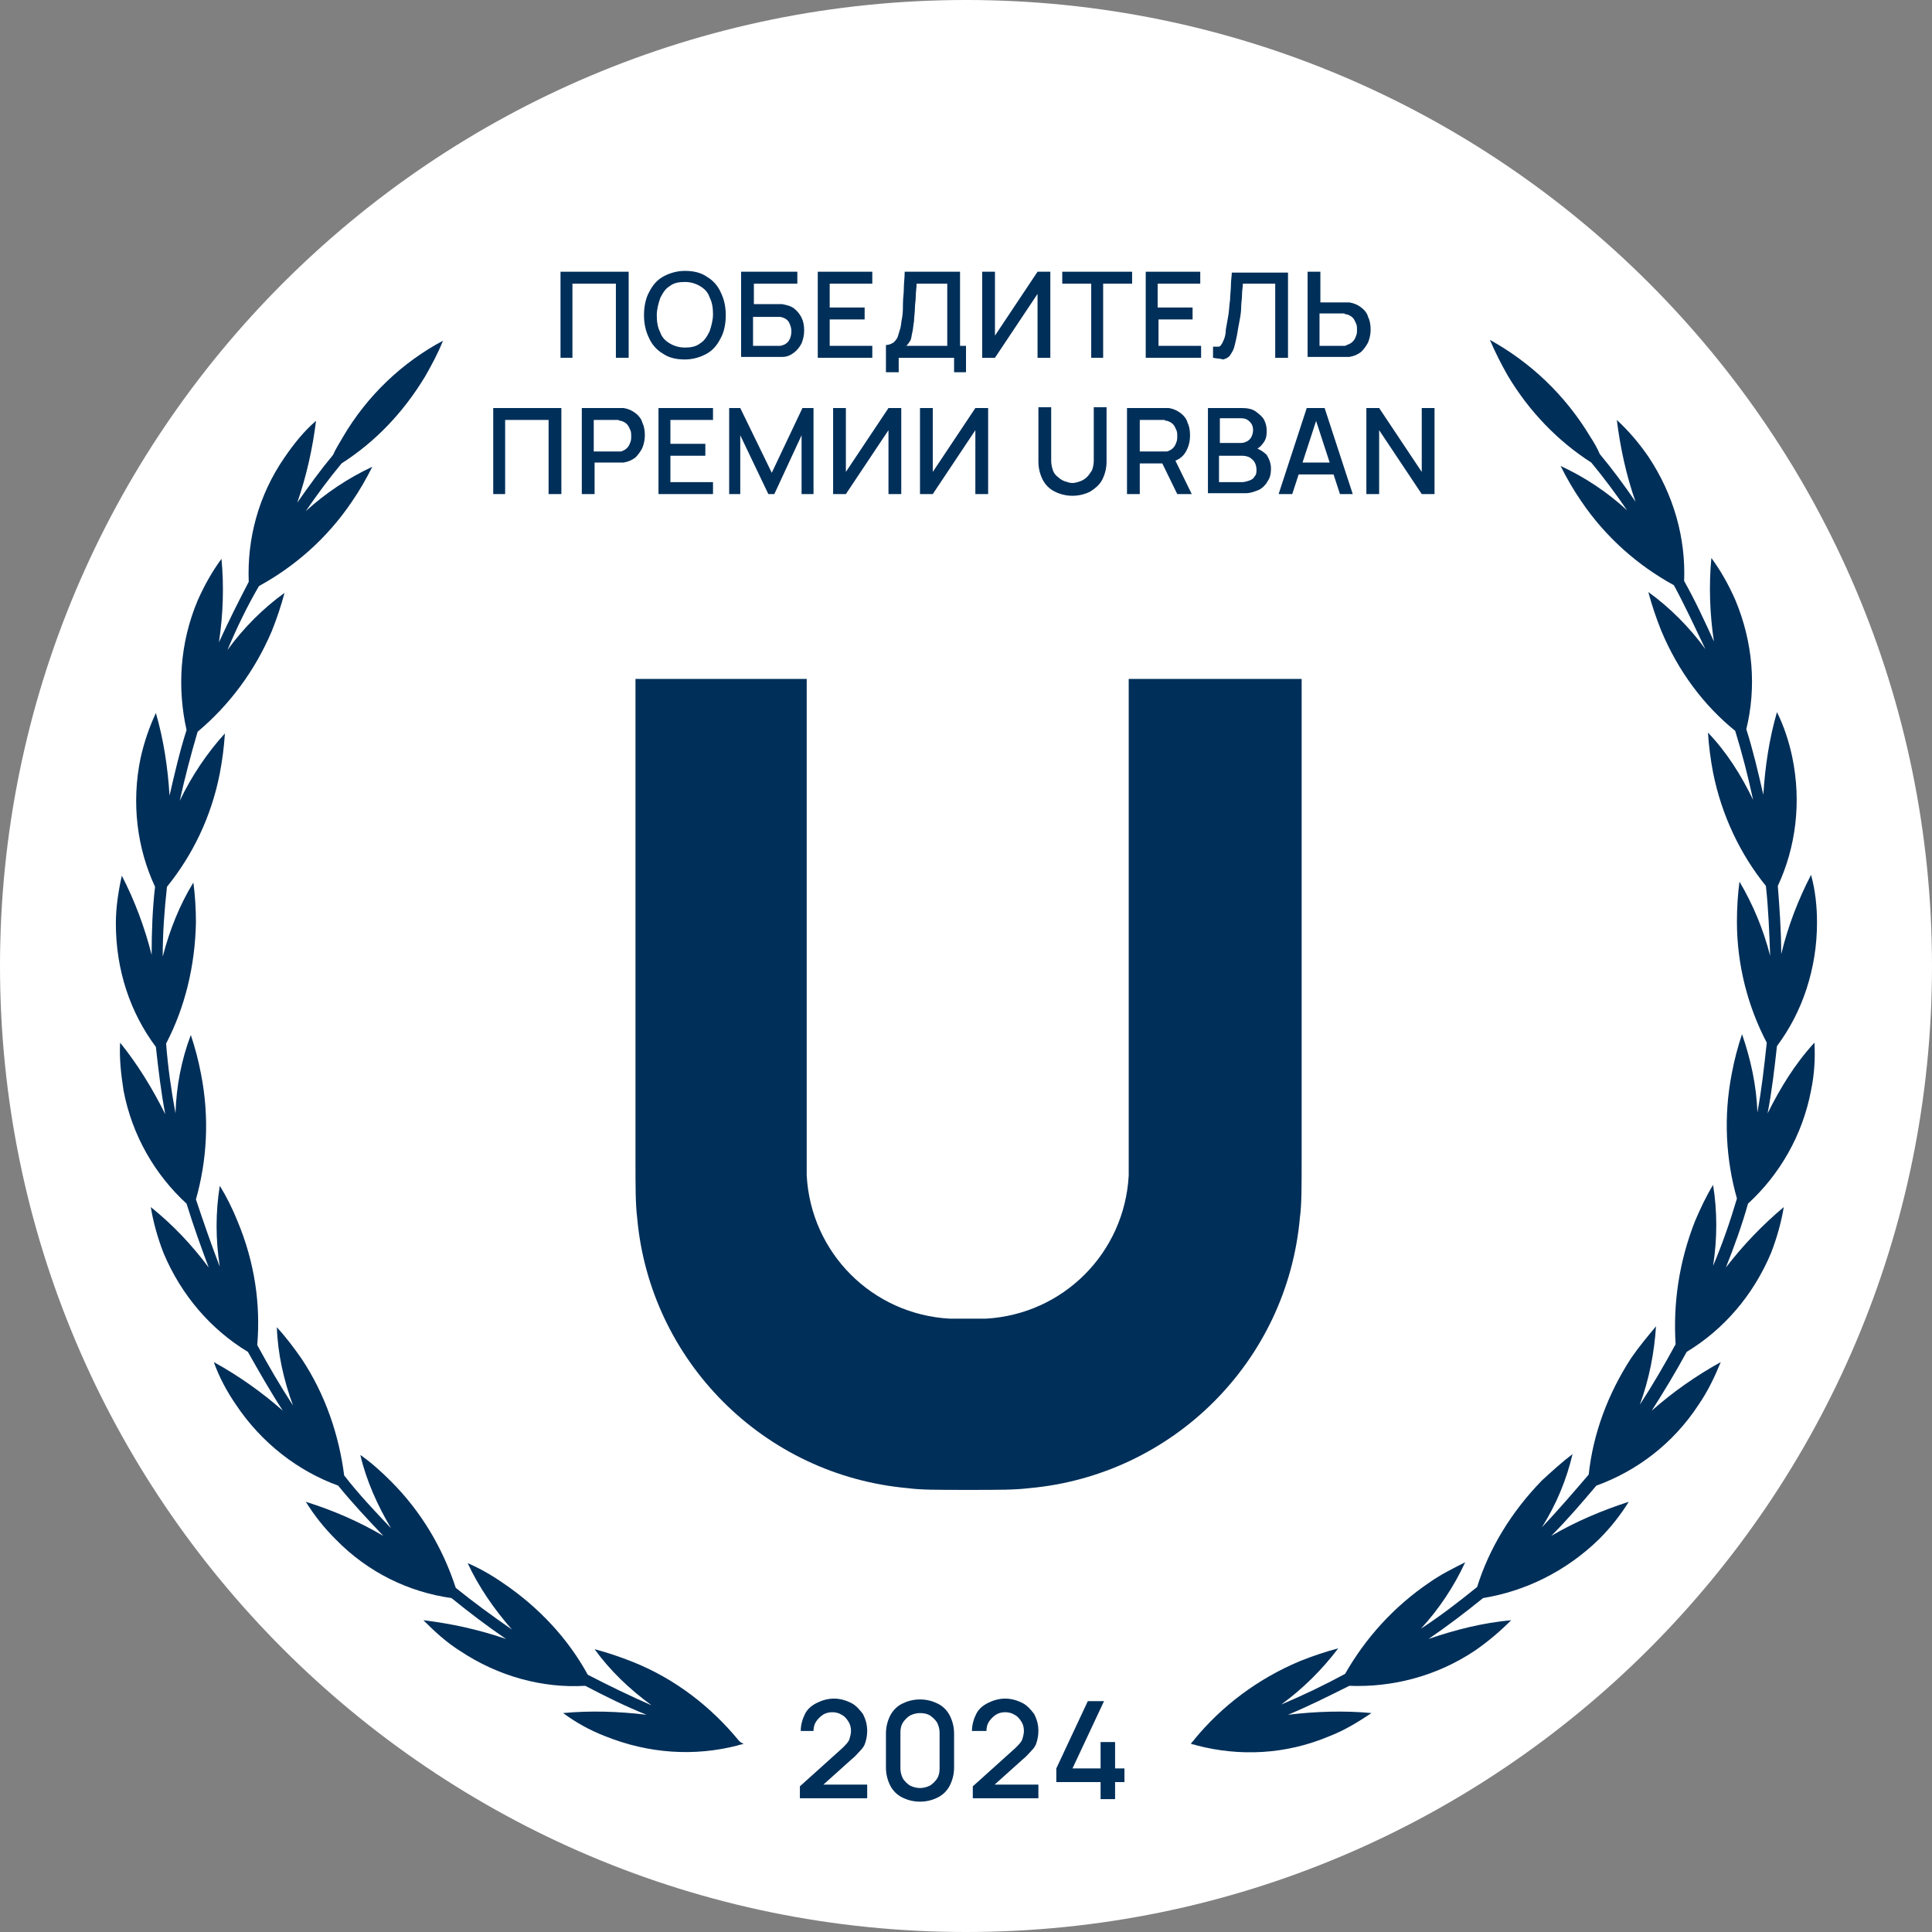
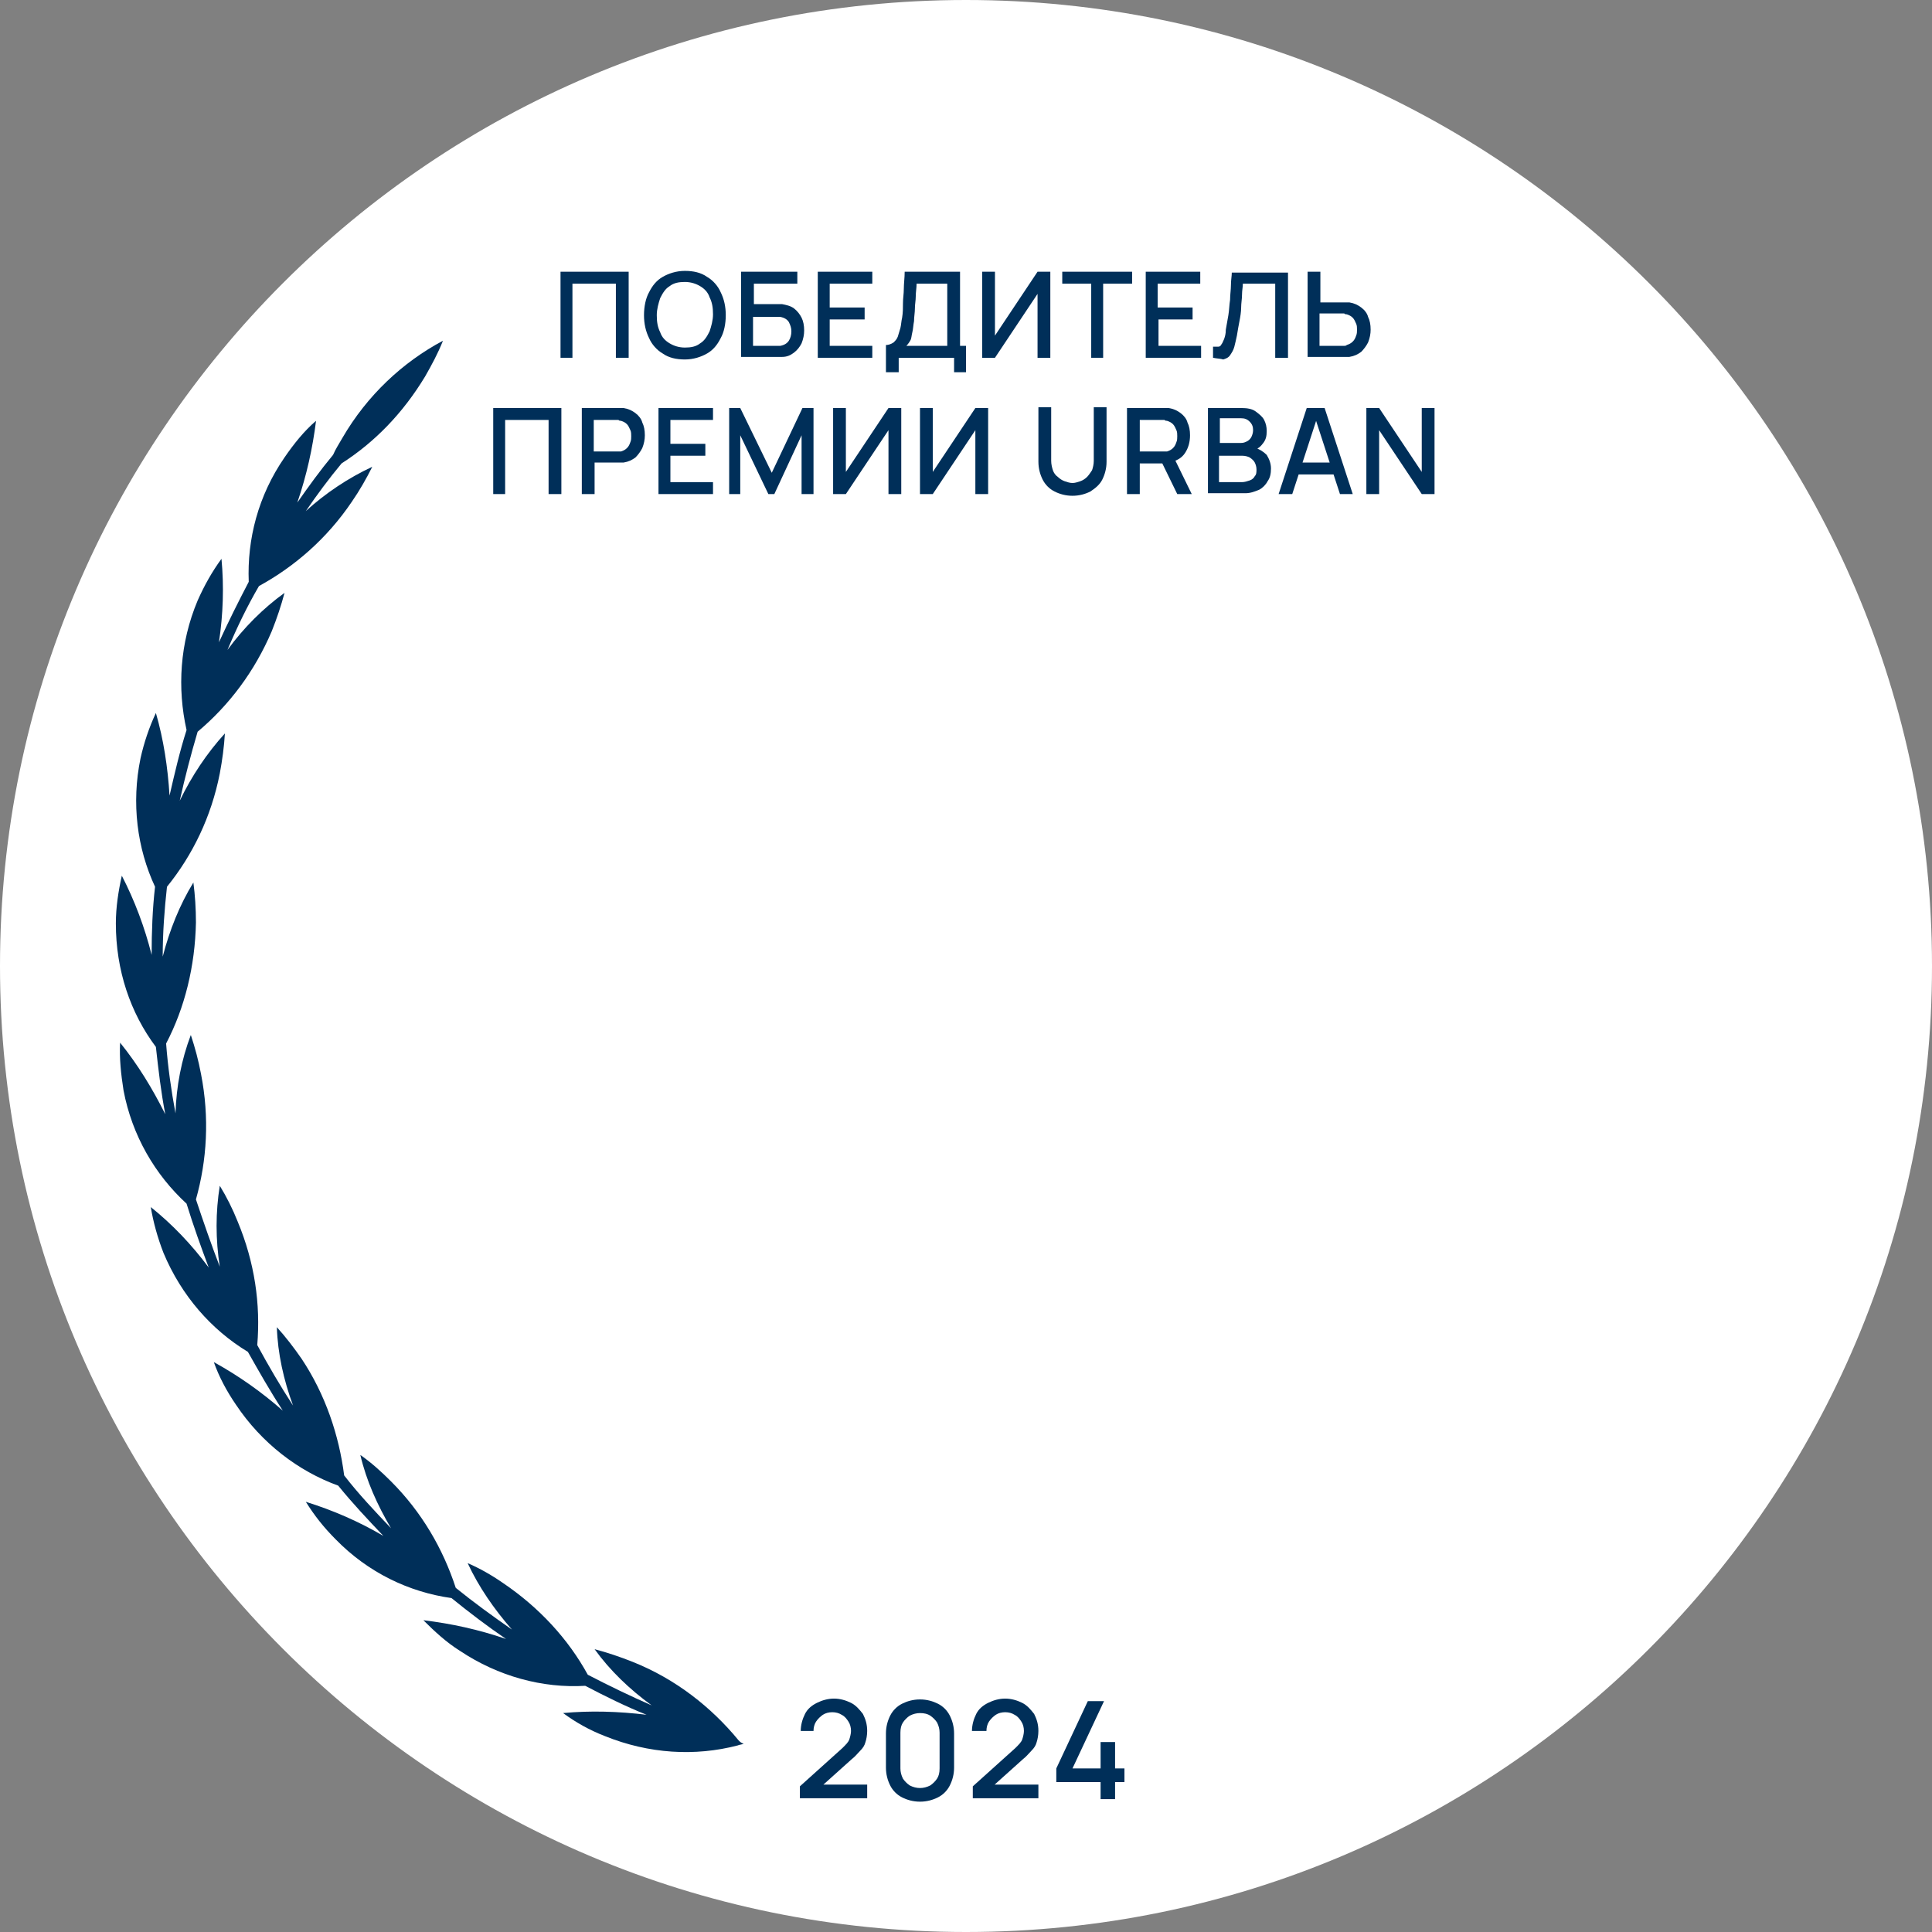
<svg xmlns="http://www.w3.org/2000/svg" width="96" height="96" viewBox="0 0 96 96" fill="none">
  <rect x="0" y="0" width="96" height="96" fill="#808080" stroke="none" />
  <g clip-path="url(#clip0_6512_6332)">
    <path d="M96 48C96 21.503 74.497 0 48 0C21.503 0 0 21.503 0 48C0 74.497 21.503 96 48 96C74.497 96 96 74.497 96 48Z" fill="white" />
    <path fill-rule="evenodd" clip-rule="evenodd" d="M36.699 86.476C35.344 84.825 33.566 83.428 31.45 82.582C30.815 82.328 30.18 82.116 29.545 81.947C30.307 83.005 31.281 83.936 32.381 84.74C31.323 84.275 30.265 83.767 29.207 83.217C28.233 81.439 26.794 79.873 24.974 78.645C24.424 78.264 23.831 77.926 23.238 77.672C23.789 78.857 24.55 79.957 25.439 80.973C24.466 80.296 23.535 79.619 22.646 78.899C22.011 76.952 20.953 75.132 19.429 73.608C18.963 73.142 18.455 72.677 17.905 72.296C18.201 73.566 18.752 74.793 19.429 75.936C18.625 75.09 17.82 74.243 17.101 73.312C16.847 71.322 16.169 69.291 14.984 67.513C14.603 66.963 14.18 66.412 13.757 65.947C13.799 67.259 14.095 68.571 14.561 69.841C13.926 68.867 13.334 67.852 12.783 66.836C12.953 64.804 12.656 62.73 11.81 60.698C11.556 60.063 11.259 59.471 10.921 58.92C10.709 60.233 10.709 61.587 10.921 62.941C10.498 61.841 10.117 60.74 9.736 59.598C10.286 57.651 10.413 55.534 9.99 53.375C9.863 52.698 9.693 52.063 9.482 51.428C9.016 52.656 8.762 53.968 8.72 55.322C8.508 54.18 8.339 52.994 8.254 51.852C9.185 50.074 9.693 48 9.736 45.841C9.736 45.164 9.693 44.486 9.609 43.852C8.931 44.952 8.424 46.222 8.085 47.534C8.085 46.349 8.17 45.206 8.297 44.063C9.566 42.497 10.498 40.592 10.921 38.434C11.048 37.756 11.133 37.121 11.175 36.444C10.286 37.418 9.524 38.56 8.931 39.788C9.185 38.645 9.482 37.502 9.82 36.359C11.386 35.047 12.656 33.354 13.503 31.365C13.757 30.73 13.969 30.095 14.138 29.46C13.08 30.222 12.106 31.195 11.302 32.296C11.767 31.195 12.275 30.137 12.868 29.121C14.646 28.148 16.254 26.751 17.482 24.931C17.863 24.381 18.201 23.788 18.498 23.195C17.312 23.746 16.169 24.508 15.196 25.396C15.746 24.592 16.339 23.788 16.974 23.026C18.625 21.968 20.021 20.529 21.122 18.709C21.46 18.116 21.757 17.566 22.011 16.931C20.021 17.989 18.244 19.64 17.016 21.756C16.847 22.053 16.677 22.307 16.55 22.603C15.916 23.365 15.365 24.127 14.773 24.973C15.238 23.619 15.535 22.264 15.704 20.91C15.111 21.418 14.603 22.053 14.138 22.73C12.826 24.635 12.275 26.793 12.36 28.91C11.852 29.883 11.344 30.899 10.879 31.915C11.09 30.518 11.133 29.121 11.005 27.767C10.54 28.402 10.159 29.079 9.82 29.841C8.931 31.957 8.804 34.201 9.27 36.275C8.931 37.333 8.677 38.434 8.424 39.534C8.339 38.137 8.127 36.74 7.746 35.428C7.408 36.148 7.154 36.91 6.984 37.672C6.519 39.915 6.815 42.158 7.704 44.063C7.577 45.164 7.535 46.307 7.535 47.449C7.196 46.095 6.688 44.74 6.053 43.513C5.884 44.275 5.757 45.079 5.757 45.883C5.757 48.211 6.476 50.328 7.746 52.021C7.873 53.164 8 54.264 8.212 55.365C7.577 54.095 6.857 52.91 5.968 51.809C5.926 52.571 6.011 53.375 6.138 54.18C6.561 56.423 7.704 58.37 9.27 59.809C9.609 60.91 9.99 61.968 10.371 62.984C9.524 61.841 8.55 60.825 7.492 59.978C7.619 60.74 7.831 61.502 8.127 62.264C9.016 64.381 10.498 66.074 12.318 67.174C12.868 68.148 13.418 69.121 14.053 70.095C12.995 69.164 11.852 68.359 10.625 67.682C10.879 68.402 11.259 69.121 11.725 69.799C12.995 71.703 14.815 73.1 16.805 73.82C17.524 74.709 18.286 75.513 19.048 76.317C17.82 75.598 16.55 75.047 15.196 74.624C15.619 75.301 16.085 75.894 16.677 76.487C18.286 78.137 20.318 79.111 22.434 79.407C23.323 80.127 24.212 80.804 25.143 81.439C23.789 80.973 22.434 80.677 21.037 80.508C21.587 81.058 22.18 81.608 22.857 82.031C24.762 83.301 26.963 83.894 29.08 83.767C30.053 84.275 31.069 84.783 32.127 85.206C30.73 85.037 29.334 84.994 27.979 85.121C28.614 85.587 29.291 85.968 30.053 86.264C32.254 87.153 34.54 87.28 36.656 86.73C36.741 86.688 36.868 86.688 36.953 86.645C36.826 86.603 36.783 86.561 36.699 86.476Z" fill="#002F59" />
-     <path fill-rule="evenodd" clip-rule="evenodd" d="M87.831 55.322C88.043 54.222 88.169 53.121 88.296 51.979C89.566 50.285 90.286 48.127 90.286 45.841C90.286 45.037 90.201 44.233 89.99 43.471C89.355 44.698 88.847 46.01 88.508 47.407C88.508 46.264 88.424 45.121 88.339 44.021C89.228 42.116 89.524 39.873 89.058 37.629C88.889 36.825 88.635 36.063 88.296 35.386C87.915 36.698 87.704 38.095 87.619 39.492C87.365 38.391 87.111 37.291 86.773 36.233C87.281 34.158 87.111 31.915 86.222 29.799C85.884 29.037 85.503 28.36 85.037 27.725C84.91 29.079 84.953 30.476 85.164 31.873C84.699 30.857 84.233 29.841 83.683 28.867C83.767 26.751 83.175 24.592 81.905 22.688C81.439 22.01 80.931 21.418 80.339 20.867C80.508 22.222 80.804 23.619 81.27 24.931C80.72 24.127 80.127 23.323 79.492 22.561C79.365 22.264 79.196 21.968 79.027 21.714C77.757 19.598 76.021 17.989 74.032 16.889C74.286 17.481 74.582 18.074 74.921 18.666C75.979 20.444 77.418 21.926 79.069 22.984C79.704 23.746 80.296 24.55 80.847 25.354C79.831 24.423 78.73 23.703 77.545 23.153C77.841 23.746 78.18 24.338 78.561 24.889C79.789 26.709 81.397 28.106 83.175 29.079C83.725 30.095 84.233 31.195 84.741 32.254C83.937 31.153 82.963 30.18 81.905 29.418C82.074 30.053 82.286 30.688 82.54 31.323C83.386 33.354 84.656 35.047 86.222 36.317C86.561 37.418 86.857 38.561 87.111 39.746C86.519 38.518 85.799 37.375 84.868 36.402C84.91 37.079 84.995 37.714 85.122 38.391C85.545 40.508 86.476 42.455 87.746 44.021C87.873 45.164 87.915 46.349 87.958 47.492C87.619 46.18 87.111 44.952 86.434 43.809C86.349 44.444 86.307 45.121 86.307 45.799C86.307 47.958 86.857 50.032 87.789 51.809C87.662 52.995 87.535 54.137 87.323 55.28C87.281 53.926 86.984 52.614 86.561 51.386C86.349 52.021 86.18 52.656 86.053 53.333C85.63 55.492 85.757 57.608 86.307 59.555C85.969 60.698 85.588 61.799 85.122 62.899C85.334 61.545 85.334 60.19 85.122 58.878C84.783 59.428 84.487 60.063 84.233 60.656C83.429 62.688 83.132 64.762 83.26 66.793C82.709 67.809 82.117 68.825 81.482 69.799C81.947 68.529 82.201 67.217 82.286 65.904C81.863 66.412 81.439 66.92 81.058 67.471C79.873 69.291 79.154 71.28 78.942 73.27C78.18 74.159 77.418 75.047 76.614 75.894C77.334 74.751 77.841 73.524 78.138 72.254C77.63 72.635 77.122 73.1 76.614 73.566C75.09 75.132 73.99 76.952 73.397 78.857C72.508 79.576 71.577 80.296 70.603 80.931C71.535 79.915 72.254 78.815 72.804 77.629C72.212 77.926 71.619 78.222 71.069 78.603C69.249 79.831 67.852 81.397 66.836 83.174C65.82 83.725 64.762 84.233 63.662 84.698C64.762 83.894 65.693 82.963 66.498 81.904C65.863 82.074 65.228 82.285 64.593 82.54C62.476 83.428 60.699 84.783 59.344 86.434C59.302 86.518 59.217 86.561 59.175 86.645C59.26 86.688 59.386 86.688 59.471 86.73C61.587 87.28 63.873 87.195 66.074 86.264C66.836 85.968 67.513 85.545 68.148 85.121C66.794 84.995 65.397 85.037 64 85.206C65.016 84.783 66.032 84.275 67.048 83.767C69.164 83.852 71.365 83.301 73.27 82.031C73.947 81.566 74.54 81.058 75.09 80.508C73.693 80.635 72.339 80.973 70.984 81.439C71.915 80.804 72.804 80.127 73.693 79.407C75.767 79.069 77.799 78.095 79.45 76.487C80.043 75.894 80.508 75.301 80.931 74.624C79.619 75.047 78.307 75.598 77.08 76.317C77.884 75.513 78.603 74.666 79.323 73.82C81.312 73.1 83.132 71.746 84.402 69.799C84.868 69.121 85.207 68.402 85.503 67.682C84.275 68.36 83.132 69.164 82.074 70.095C82.667 69.164 83.26 68.19 83.81 67.174C85.63 66.074 87.111 64.381 88 62.264C88.296 61.502 88.508 60.74 88.635 59.979C87.577 60.867 86.603 61.883 85.757 62.984C86.18 61.926 86.561 60.867 86.857 59.809C88.424 58.37 89.566 56.423 89.99 54.18C90.159 53.375 90.201 52.571 90.159 51.809C89.185 52.867 88.466 54.053 87.831 55.322Z" fill="#002F59" />
    <path d="M27.852 17.778V13.502H31.238V17.778H30.603V14.095H28.444V17.778H27.852Z" fill="#002F59" />
    <path d="M34.032 17.862C33.608 17.862 33.227 17.778 32.931 17.566C32.635 17.397 32.381 17.1 32.254 16.804C32.085 16.465 32 16.084 32 15.661C32 15.238 32.085 14.815 32.254 14.518C32.423 14.18 32.635 13.926 32.931 13.757C33.227 13.587 33.608 13.46 34.032 13.46C34.455 13.46 34.836 13.545 35.132 13.757C35.429 13.926 35.682 14.222 35.809 14.518C35.979 14.857 36.063 15.238 36.063 15.661C36.063 16.084 35.979 16.508 35.809 16.804C35.64 17.143 35.429 17.397 35.132 17.566C34.836 17.735 34.455 17.862 34.032 17.862ZM34.032 17.27C34.328 17.27 34.582 17.227 34.794 17.058C35.005 16.931 35.132 16.72 35.259 16.465C35.344 16.212 35.429 15.915 35.429 15.619C35.429 15.28 35.386 15.026 35.259 14.772C35.175 14.518 35.005 14.349 34.794 14.222C34.582 14.095 34.328 14.011 34.032 14.011C33.736 14.011 33.481 14.053 33.27 14.222C33.058 14.349 32.931 14.561 32.804 14.815C32.72 15.069 32.635 15.365 32.635 15.661C32.635 16 32.677 16.254 32.804 16.508C32.889 16.762 33.058 16.931 33.27 17.058C33.481 17.185 33.736 17.27 34.032 17.27Z" fill="#002F59" />
    <path d="M36.825 17.778V13.502H39.619V14.095H37.46V15.111H38.518C38.561 15.111 38.603 15.111 38.688 15.111C38.73 15.111 38.815 15.111 38.857 15.111C39.069 15.153 39.28 15.196 39.45 15.322C39.619 15.45 39.746 15.619 39.831 15.788C39.915 15.957 39.958 16.169 39.958 16.423C39.958 16.635 39.915 16.846 39.831 17.058C39.746 17.227 39.619 17.397 39.45 17.524C39.28 17.651 39.111 17.735 38.857 17.735C38.815 17.735 38.73 17.735 38.688 17.735C38.645 17.735 38.561 17.735 38.518 17.735H36.825V17.778ZM37.418 17.185H38.518C38.561 17.185 38.603 17.185 38.645 17.185C38.688 17.185 38.73 17.185 38.772 17.185C38.984 17.143 39.111 17.058 39.196 16.931C39.28 16.804 39.323 16.635 39.323 16.465C39.323 16.296 39.28 16.169 39.196 16C39.111 15.873 38.984 15.788 38.772 15.746C38.73 15.746 38.688 15.746 38.645 15.746C38.603 15.746 38.561 15.746 38.518 15.746H37.418V17.185Z" fill="#002F59" />
    <path d="M40.635 17.778V13.502H43.344V14.095H41.227V15.28H42.963V15.873H41.227V17.185H43.344V17.778H40.635Z" fill="#002F59" />
    <path d="M44.022 18.455V17.143C44.148 17.143 44.276 17.1 44.402 17.016C44.487 16.931 44.572 16.846 44.614 16.719C44.656 16.592 44.699 16.423 44.741 16.296C44.783 16.127 44.783 15.957 44.826 15.788C44.868 15.534 44.868 15.28 44.868 15.069C44.868 14.815 44.91 14.603 44.91 14.349C44.91 14.095 44.953 13.799 44.953 13.502H47.704V17.185H48V18.497H47.408V17.778H44.656V18.497H44.022V18.455ZM45.037 17.185H47.069V14.095H45.545C45.545 14.307 45.503 14.518 45.503 14.73C45.503 14.942 45.461 15.111 45.461 15.322C45.461 15.534 45.418 15.746 45.418 15.957C45.376 16.169 45.376 16.338 45.334 16.508C45.291 16.677 45.291 16.804 45.249 16.889C45.207 16.973 45.122 17.1 45.037 17.185Z" fill="#002F59" />
    <path d="M52.19 17.778H51.555V14.603L49.439 17.778H48.804V13.502H49.439V16.677L51.555 13.502H52.19V17.778Z" fill="#002F59" />
    <path d="M54.222 17.778V14.095H52.783V13.502H56.254V14.095H54.815V17.778H54.222Z" fill="#002F59" />
    <path d="M56.931 17.778V13.502H59.64V14.095H57.523V15.28H59.259V15.873H57.566V17.185H59.682V17.778H56.931Z" fill="#002F59" />
    <path d="M60.275 17.778V17.227C60.36 17.227 60.445 17.227 60.529 17.227C60.614 17.227 60.656 17.185 60.699 17.101C60.741 17.058 60.783 16.931 60.826 16.846C60.868 16.72 60.91 16.593 60.91 16.381C60.953 16.127 60.995 15.915 61.037 15.661C61.08 15.407 61.08 15.153 61.122 14.899C61.122 14.646 61.164 14.392 61.164 14.18C61.164 13.926 61.207 13.714 61.207 13.545H64V17.778H63.365V14.095H61.757C61.757 14.264 61.715 14.434 61.715 14.646C61.715 14.857 61.672 15.069 61.672 15.28C61.672 15.492 61.63 15.746 61.588 15.958C61.545 16.169 61.503 16.423 61.461 16.677C61.418 16.889 61.376 17.058 61.334 17.227C61.291 17.397 61.207 17.524 61.122 17.651C61.037 17.778 60.91 17.82 60.783 17.862C60.656 17.82 60.487 17.82 60.275 17.778Z" fill="#002F59" />
    <path d="M64.974 17.778V13.502H65.609V15.026H66.709C66.751 15.026 66.794 15.026 66.878 15.026C66.921 15.026 67.005 15.026 67.048 15.026C67.302 15.069 67.471 15.153 67.64 15.28C67.81 15.407 67.937 15.576 67.979 15.746C68.064 15.915 68.106 16.127 68.106 16.381C68.106 16.592 68.064 16.804 67.979 17.016C67.894 17.185 67.767 17.354 67.64 17.481C67.471 17.608 67.302 17.693 67.048 17.735C67.005 17.735 66.921 17.735 66.878 17.735C66.836 17.735 66.751 17.735 66.709 17.735H64.974V17.778ZM65.566 17.185H66.667C66.709 17.185 66.751 17.185 66.794 17.185C66.836 17.185 66.878 17.185 66.921 17.143C67.048 17.1 67.132 17.058 67.217 16.973C67.302 16.889 67.344 16.804 67.386 16.677C67.429 16.592 67.429 16.465 67.429 16.381C67.429 16.296 67.429 16.169 67.386 16.084C67.344 16 67.302 15.873 67.217 15.788C67.132 15.704 67.048 15.661 66.921 15.619C66.878 15.619 66.836 15.619 66.794 15.576C66.751 15.576 66.709 15.576 66.667 15.576H65.566V17.185Z" fill="#002F59" />
    <path d="M24.508 24.55V20.275H27.894V24.55H27.259V20.867H25.1V24.55H24.508Z" fill="#002F59" />
    <path d="M28.91 24.55V20.275H30.646C30.688 20.275 30.73 20.275 30.815 20.275C30.857 20.275 30.942 20.275 30.984 20.275C31.238 20.317 31.407 20.402 31.577 20.529C31.746 20.656 31.873 20.825 31.915 20.994C32 21.164 32.042 21.375 32.042 21.629C32.042 21.841 32 22.053 31.915 22.264C31.831 22.434 31.704 22.603 31.577 22.73C31.407 22.857 31.238 22.942 30.984 22.984C30.942 22.984 30.857 22.984 30.815 22.984C30.773 22.984 30.688 22.984 30.646 22.984H29.545V24.55H28.91ZM29.503 22.434H30.603C30.646 22.434 30.688 22.434 30.73 22.434C30.773 22.434 30.815 22.434 30.857 22.434C30.984 22.391 31.069 22.349 31.154 22.264C31.238 22.18 31.28 22.095 31.323 21.968C31.365 21.883 31.365 21.756 31.365 21.672C31.365 21.587 31.365 21.46 31.323 21.375C31.28 21.291 31.238 21.164 31.154 21.079C31.069 20.994 30.984 20.952 30.857 20.91C30.815 20.91 30.773 20.91 30.73 20.867C30.688 20.867 30.646 20.867 30.603 20.867H29.503V22.434Z" fill="#002F59" />
    <path d="M32.72 24.55V20.275H35.429V20.867H33.312V22.053H35.048V22.645H33.312V23.957H35.429V24.55H32.72Z" fill="#002F59" />
    <path d="M36.232 24.55V20.275H36.783L38.349 23.492L39.873 20.275H40.423V24.55H39.83V21.629L38.476 24.55H38.179L36.783 21.629V24.55H36.232Z" fill="#002F59" />
    <path d="M44.783 24.55H44.148V21.375L42.031 24.55H41.397V20.275H42.031V23.45L44.148 20.275H44.783V24.55Z" fill="#002F59" />
    <path d="M49.1 24.55H48.465V21.375L46.349 24.55H45.714V20.275H46.349V23.45L48.465 20.275H49.1V24.55Z" fill="#002F59" />
    <path d="M53.291 24.635C52.952 24.635 52.656 24.55 52.402 24.423C52.148 24.296 51.936 24.084 51.809 23.831C51.682 23.577 51.598 23.28 51.598 22.942V20.233H52.233V22.899C52.233 23.069 52.275 23.238 52.317 23.365C52.36 23.492 52.444 23.619 52.571 23.704C52.656 23.788 52.783 23.873 52.91 23.915C53.037 23.957 53.164 24 53.291 24C53.418 24 53.545 23.957 53.672 23.915C53.799 23.873 53.926 23.788 54.01 23.704C54.095 23.619 54.18 23.492 54.264 23.365C54.307 23.238 54.349 23.069 54.349 22.899V20.233H54.984V22.942C54.984 23.28 54.899 23.577 54.772 23.831C54.645 24.084 54.434 24.254 54.18 24.423C53.926 24.55 53.629 24.635 53.291 24.635Z" fill="#002F59" />
    <path d="M56 24.55V20.275H57.735C57.778 20.275 57.82 20.275 57.905 20.275C57.947 20.275 58.032 20.275 58.074 20.275C58.328 20.317 58.497 20.402 58.667 20.529C58.836 20.656 58.963 20.825 59.005 20.994C59.09 21.164 59.132 21.375 59.132 21.629C59.132 21.968 59.048 22.264 58.878 22.518C58.709 22.772 58.455 22.899 58.116 22.984L57.862 23.026H56.635V24.55H56ZM56.635 22.434H57.735C57.778 22.434 57.82 22.434 57.862 22.434C57.905 22.434 57.947 22.434 57.989 22.434C58.116 22.391 58.201 22.349 58.286 22.264C58.37 22.18 58.413 22.095 58.455 21.968C58.497 21.883 58.497 21.756 58.497 21.672C58.497 21.587 58.497 21.46 58.455 21.375C58.413 21.291 58.37 21.164 58.286 21.079C58.201 20.994 58.116 20.952 57.989 20.91C57.947 20.91 57.905 20.91 57.862 20.867C57.82 20.867 57.778 20.867 57.735 20.867H56.635V22.434ZM58.497 24.55L57.651 22.815L58.286 22.645L59.217 24.55H58.497Z" fill="#002F59" />
    <path d="M60.022 24.55V20.275H61.715C61.969 20.275 62.222 20.317 62.392 20.444C62.561 20.571 62.73 20.698 62.815 20.867C62.9 21.037 62.942 21.206 62.942 21.418C62.942 21.672 62.9 21.841 62.773 22.01C62.646 22.18 62.519 22.307 62.307 22.349V22.222C62.561 22.307 62.773 22.434 62.942 22.603C63.069 22.815 63.154 23.026 63.154 23.28C63.154 23.534 63.111 23.746 62.984 23.915C62.9 24.084 62.73 24.254 62.561 24.338C62.349 24.423 62.138 24.508 61.884 24.508H60.022V24.55ZM60.614 22.01H61.672C61.799 22.01 61.884 21.968 61.969 21.926C62.053 21.883 62.138 21.799 62.18 21.714C62.222 21.629 62.265 21.502 62.265 21.375C62.265 21.206 62.222 21.079 62.096 20.952C61.969 20.825 61.842 20.783 61.672 20.783H60.614V22.01ZM60.614 23.957H61.715C61.842 23.957 61.969 23.915 62.096 23.873C62.222 23.831 62.307 23.746 62.349 23.661C62.434 23.576 62.434 23.45 62.434 23.323C62.434 23.195 62.392 23.069 62.349 22.984C62.307 22.899 62.222 22.815 62.096 22.73C62.011 22.688 61.884 22.645 61.715 22.645H60.572V23.957H60.614Z" fill="#002F59" />
    <path d="M63.534 24.55L64.931 20.275H65.82L67.217 24.55H66.582L65.312 20.656H65.481L64.211 24.55H63.534ZM64.254 23.576V22.984H66.497V23.576H64.254Z" fill="#002F59" />
    <path d="M67.894 24.55V20.275H68.529L70.646 23.45V20.275H71.281V24.55H70.646L68.529 21.375V24.55H67.894Z" fill="#002F59" />
    <path d="M39.746 89.397V88.762L41.862 86.857C42.032 86.688 42.159 86.561 42.201 86.434C42.243 86.307 42.286 86.138 42.286 86.011C42.286 85.841 42.243 85.672 42.159 85.545C42.074 85.418 41.989 85.291 41.82 85.206C41.693 85.122 41.524 85.079 41.355 85.079C41.185 85.079 41.016 85.122 40.889 85.206C40.762 85.291 40.635 85.418 40.55 85.545C40.466 85.672 40.423 85.841 40.423 86.011H39.788C39.788 85.714 39.873 85.418 40 85.164C40.127 84.91 40.339 84.741 40.593 84.614C40.847 84.487 41.143 84.402 41.439 84.402C41.736 84.402 42.032 84.487 42.286 84.614C42.54 84.741 42.709 84.952 42.878 85.164C43.005 85.418 43.09 85.672 43.09 86.011C43.09 86.222 43.048 86.434 43.005 86.561C42.963 86.73 42.878 86.857 42.751 86.984C42.624 87.111 42.497 87.28 42.328 87.407L40.677 88.889L40.593 88.677H43.09V89.355H39.746V89.397Z" fill="#002F59" />
    <path d="M45.715 89.524C45.376 89.524 45.08 89.439 44.826 89.312C44.572 89.185 44.36 88.973 44.233 88.719C44.106 88.466 44.022 88.169 44.022 87.831V86.138C44.022 85.799 44.106 85.502 44.233 85.249C44.36 84.995 44.572 84.783 44.826 84.656C45.08 84.529 45.376 84.444 45.715 84.444C46.053 84.444 46.349 84.529 46.603 84.656C46.858 84.783 47.069 84.995 47.196 85.249C47.323 85.502 47.408 85.799 47.408 86.138V87.831C47.408 88.169 47.323 88.466 47.196 88.719C47.069 88.973 46.858 89.185 46.603 89.312C46.349 89.439 46.053 89.524 45.715 89.524ZM45.715 88.846C45.884 88.846 46.053 88.804 46.222 88.719C46.349 88.635 46.477 88.508 46.561 88.381C46.646 88.254 46.688 88.085 46.688 87.873V86.095C46.688 85.926 46.646 85.757 46.561 85.587C46.477 85.46 46.349 85.333 46.222 85.249C46.096 85.164 45.926 85.122 45.715 85.122C45.545 85.122 45.376 85.164 45.207 85.249C45.08 85.333 44.953 85.46 44.868 85.587C44.783 85.714 44.741 85.883 44.741 86.095V87.873C44.741 88.042 44.783 88.212 44.868 88.381C44.953 88.508 45.08 88.635 45.207 88.719C45.376 88.804 45.545 88.846 45.715 88.846Z" fill="#002F59" />
    <path d="M48.338 89.397V88.762L50.455 86.857C50.624 86.688 50.751 86.561 50.793 86.434C50.836 86.307 50.878 86.138 50.878 86.011C50.878 85.841 50.836 85.672 50.751 85.545C50.666 85.418 50.582 85.291 50.412 85.206C50.285 85.122 50.116 85.079 49.947 85.079C49.777 85.079 49.608 85.122 49.481 85.206C49.354 85.291 49.227 85.418 49.142 85.545C49.058 85.672 49.016 85.841 49.016 86.011H48.296C48.296 85.714 48.381 85.418 48.508 85.164C48.635 84.91 48.846 84.741 49.1 84.614C49.354 84.487 49.65 84.402 49.947 84.402C50.243 84.402 50.539 84.487 50.793 84.614C51.047 84.741 51.217 84.952 51.386 85.164C51.513 85.418 51.597 85.672 51.597 86.011C51.597 86.222 51.555 86.434 51.513 86.561C51.471 86.73 51.386 86.857 51.259 86.984C51.132 87.111 51.005 87.28 50.836 87.407L49.185 88.889L49.1 88.677H51.597V89.355H48.338V89.397Z" fill="#002F59" />
    <path d="M54.688 89.397V88.55H52.487V87.873L54.053 84.529H54.858L53.291 87.873H54.688V86.561H55.408V87.873H55.873V88.55H55.408V89.397H54.688Z" fill="#002F59" />
-     <path d="M45.122 73.947C45.757 74.032 46.519 74.032 48.127 74.032C49.651 74.032 50.413 74.032 51.133 73.947C58.244 73.312 63.958 67.682 64.593 60.487C64.678 59.852 64.678 59.09 64.678 57.481V33.735H56.085V57.524C56.085 58.032 56.085 58.201 56.085 58.413C55.873 62.264 52.826 65.312 48.974 65.524C48.762 65.524 48.551 65.524 48.085 65.524C47.577 65.524 47.408 65.524 47.196 65.524C43.344 65.312 40.297 62.264 40.085 58.413C40.085 58.201 40.085 57.989 40.085 57.524V33.735H31.577V57.524C31.577 59.047 31.577 59.809 31.662 60.529C32.297 67.598 37.926 73.312 45.122 73.947Z" fill="#002F59" />
  </g>
  <defs>
    <clipPath id="clip0_6512_6332">
      <rect width="96" height="96" fill="white" />
    </clipPath>
  </defs>
</svg>